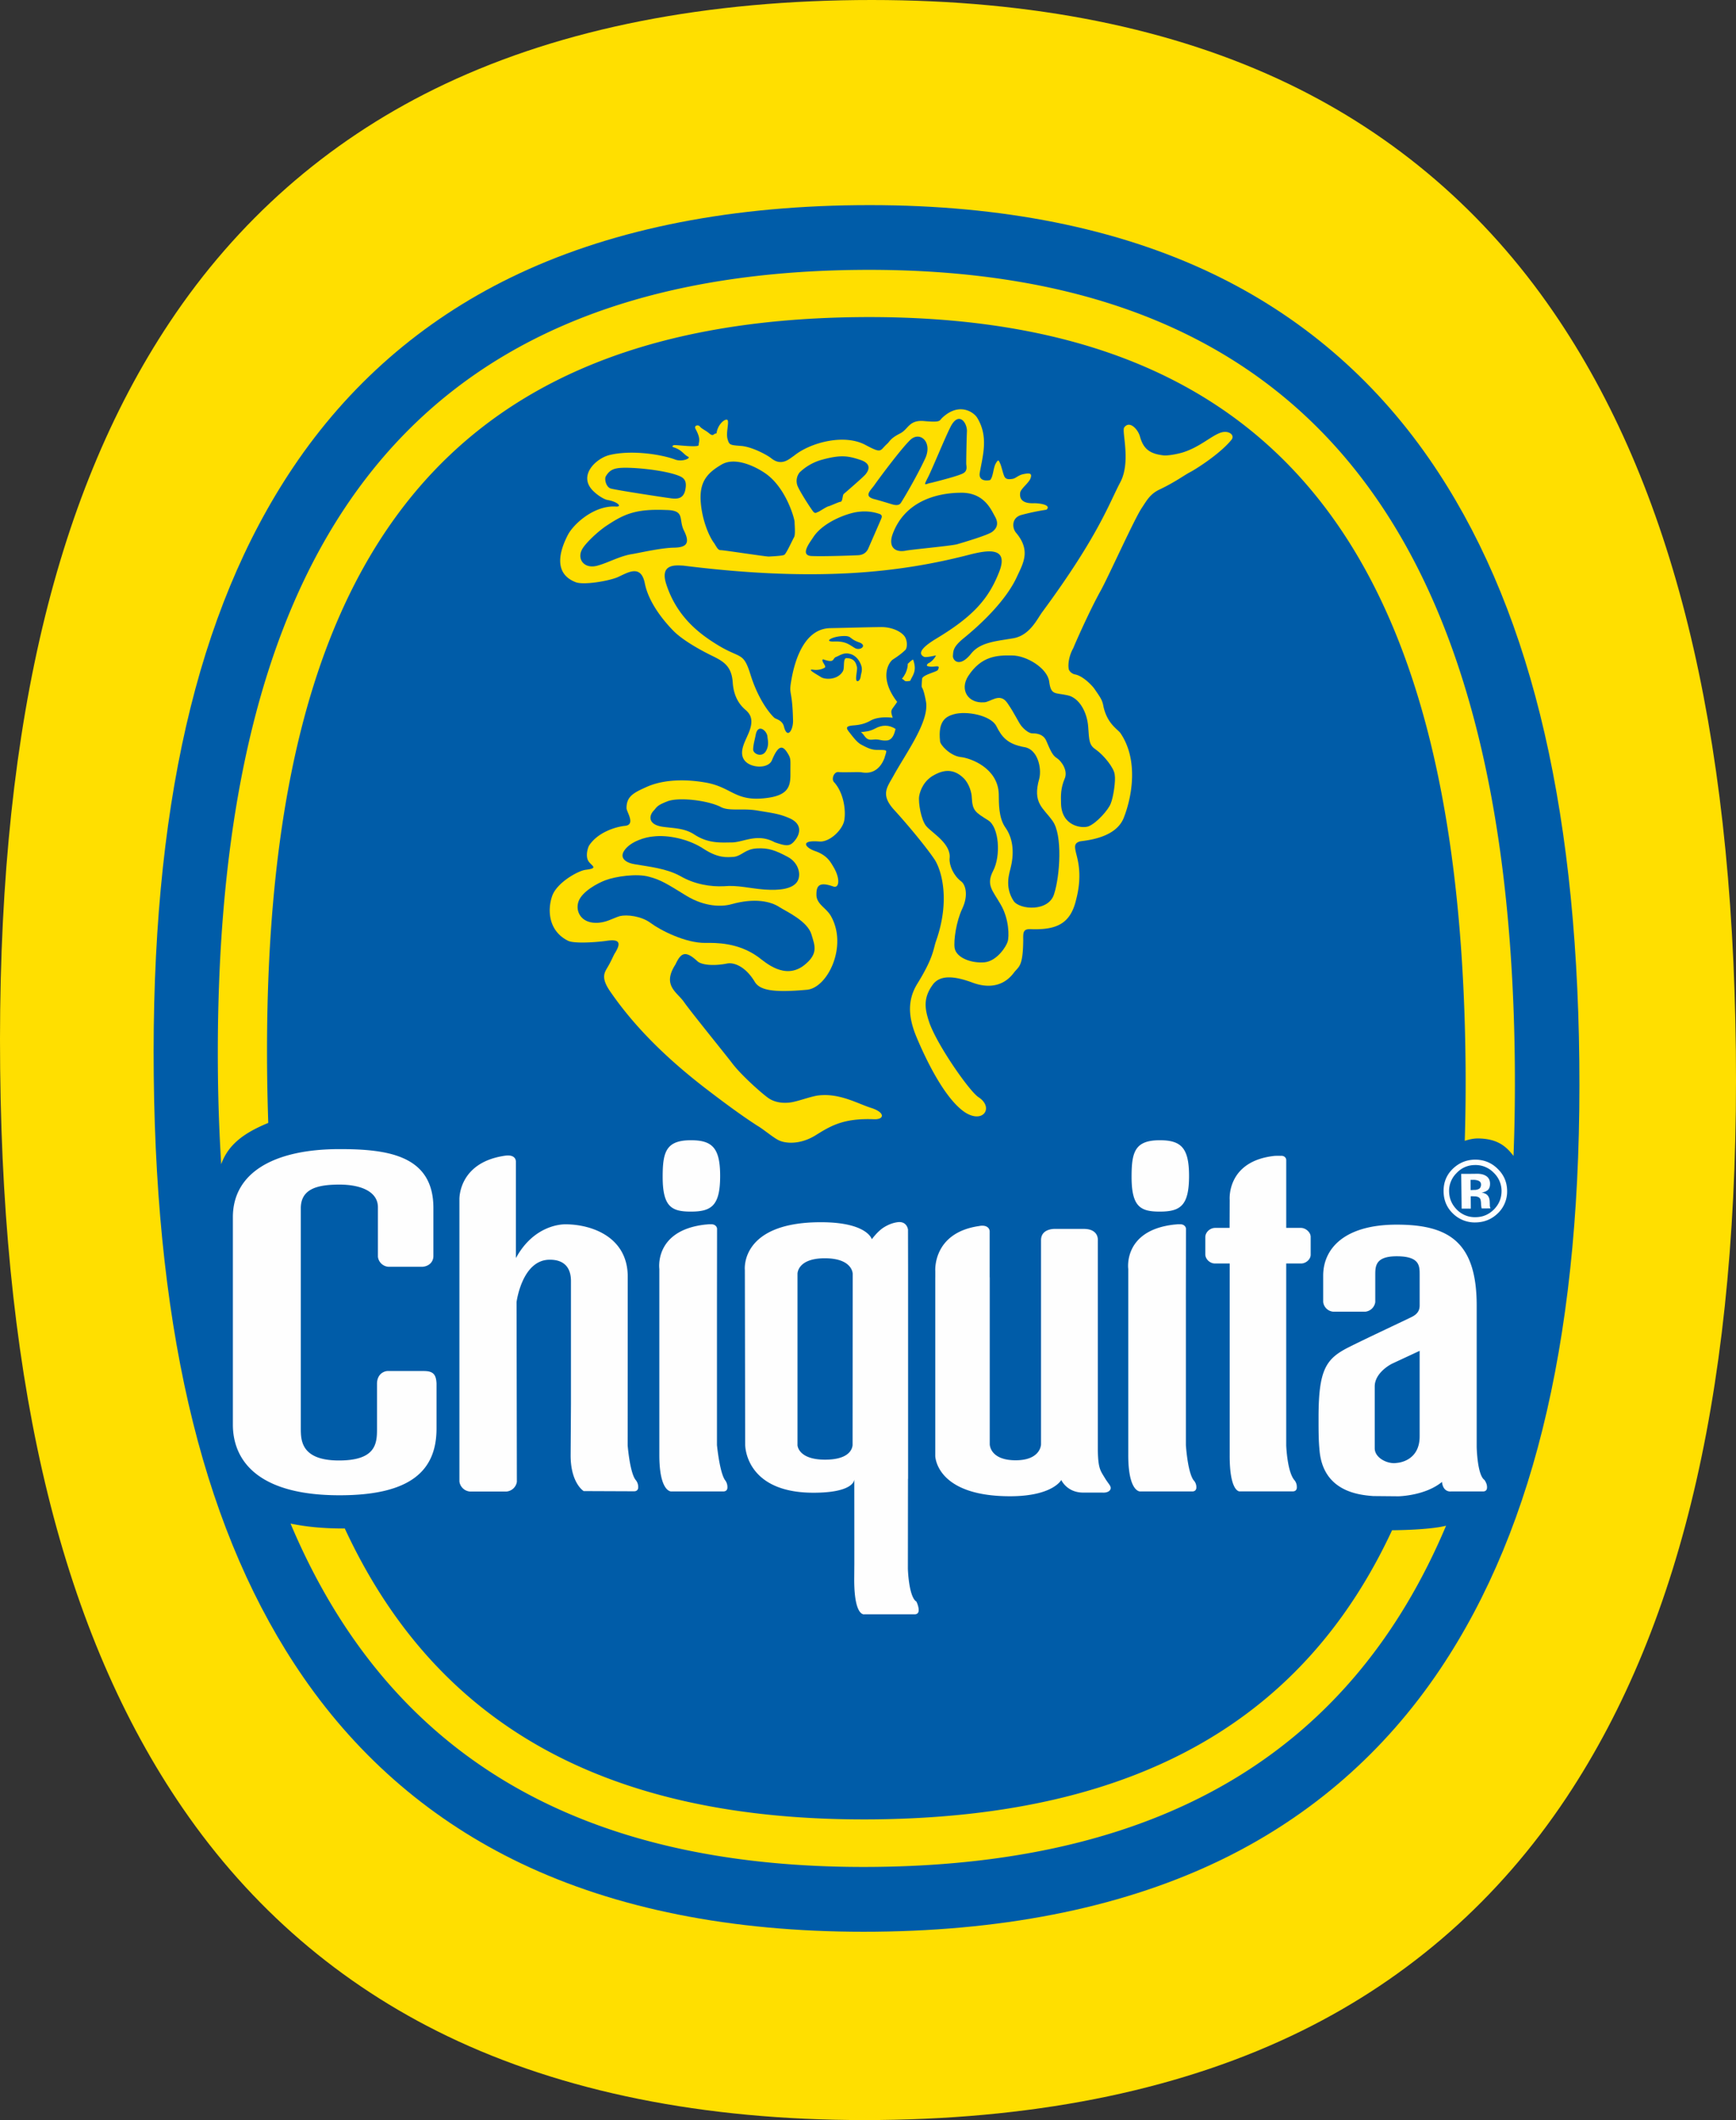
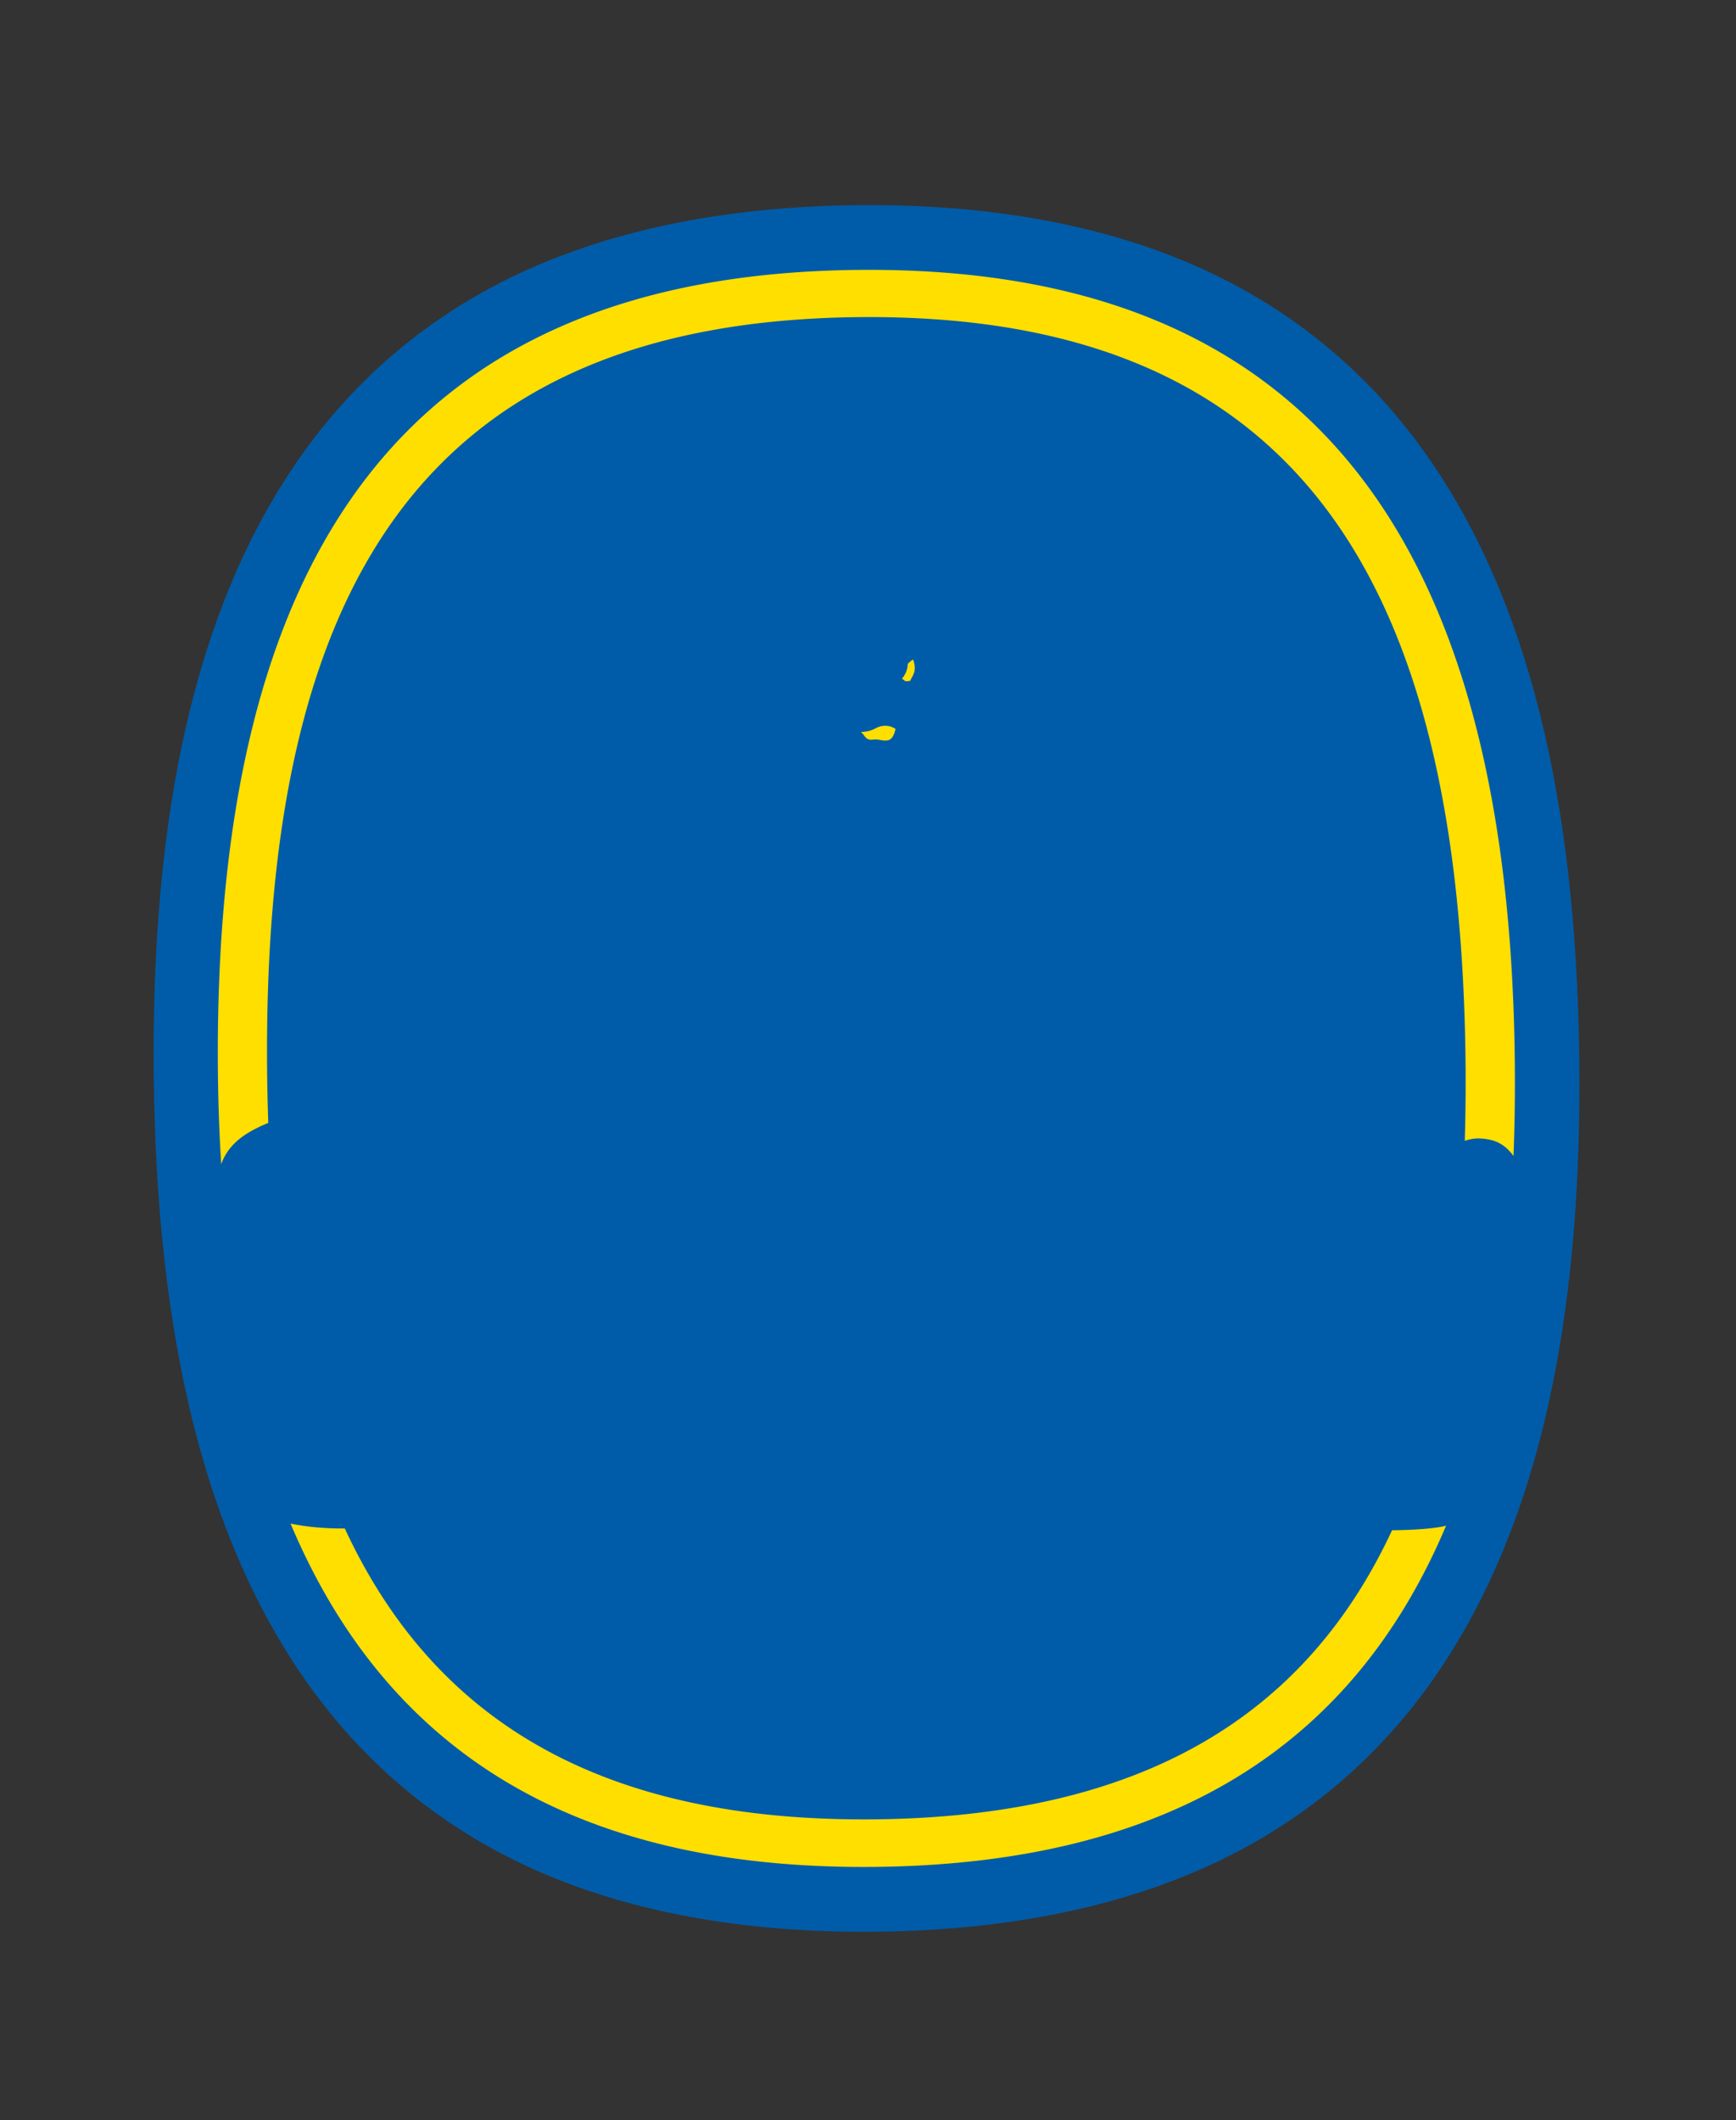
<svg xmlns="http://www.w3.org/2000/svg" width="113" height="138" viewBox="0 0 113 138">
  <rect x="0" y="0" width="113" height="138" fill="#333333" stroke="none" />
  <title>LOGO/logo-chiquita-stroke</title>
  <g fill="none" fill-rule="evenodd">
-     <path d="M56.255 138c-10.477 0-19.605-1.839-27.132-5.462-6.984-3.363-12.781-8.355-17.231-14.84C4.119 106.373.232 90.64.01 69.596c-.226-21.22 3.385-37.125 11.04-48.628 4.387-6.591 10.178-11.692 17.212-15.16C35.845 2.07 45.099.118 55.766.005 56.1.002 56.424 0 56.753 0c10.476 0 19.603 1.837 27.129 5.461 6.982 3.363 12.779 8.355 17.228 14.84 7.769 11.322 11.655 27.054 11.88 48.094.227 21.22-3.383 37.125-11.038 48.63-4.386 6.592-10.177 11.694-17.212 15.163-7.583 3.74-16.837 5.694-27.506 5.807-.329.003-.649.005-.974.005h-.005z" fill="#FFDF00" />
    <path d="M56.203 125.743c-8.605-.001-16.102-1.498-22.284-4.449-5.736-2.738-10.497-6.805-14.152-12.086-6.384-9.223-9.576-22.037-9.759-39.176-.186-17.281 2.78-30.235 9.067-39.603 3.603-5.369 8.36-9.523 14.137-12.347 6.228-3.045 13.828-4.635 22.59-4.726.273-.003.54-.004.81-.004 8.604 0 16.1 1.496 22.281 4.448 5.735 2.738 10.496 6.804 14.15 12.085 6.38 9.222 9.573 22.034 9.757 39.17.187 17.28-2.778 30.235-9.065 39.605-3.602 5.369-8.359 9.524-14.137 12.349-6.228 3.046-13.829 4.638-22.591 4.73-.27.002-.533.004-.8.004h-.004z" fill="#005CA8" />
    <g fill="#FFDF00">
      <path d="M56.928 118.426c-17.778.177-28.671-6.402-34.486-18.936-.038 0-.071.003-.11.003-1.315 0-2.442-.116-3.42-.32 6.23 14.773 18.439 22.554 38.048 22.347 19.194-.2 31.132-7.905 37.168-22.207-1.143.29-3.515.294-3.515.294-5.642 12.12-16.3 18.635-33.685 18.819m41.589-43.183c.079-1.997.106-4.052.084-6.171-.363-33.478-12.935-51.812-42.772-51.503-29.837.313-42.006 18.904-41.643 52.389.024 2.08.093 3.859.213 5.823.47-1.321 1.541-2.059 3.063-2.688a144.825 144.825 0 0 1-.073-3.175c-.34-31.482 9.95-48.972 38.475-49.275 28.523-.295 39.19 16.98 39.531 48.466.019 1.763 0 3.476-.05 5.15.282-.092.577-.16.891-.155 1.17.022 1.764.452 2.281 1.139" />
-       <path d="M38.672 32.014c.229.218.634.492.878.532.664.113.974.454.538.427-1.404-.092-2.76 1.13-3.135 1.866-.534 1.04-.942 2.49.518 3.057.517.199 2.08-.064 2.7-.31.651-.284 1.54-.91 1.801.38.254 1.3 1.287 2.508 1.845 3.08.522.539 1.537 1.156 2.551 1.65.763.372 1.255.69 1.327 1.725.068 1.045.553 1.546.823 1.779.335.29.61.684.14 1.679-.172.414-.58 1.108-.196 1.613.386.514 1.552.573 1.788-.012.439-1.062.722-.95 1.037-.421.212.35.156.404.163 1.26.01.845-.1 1.463-1.62 1.633-1.996.233-2.18-.712-3.91-1.016-.617-.107-2.38-.36-3.835.289-.836.379-1.31.605-1.303 1.39.006.231.612 1.077-.102 1.142-.562.054-1.764.398-2.341 1.292-.103.199-.234.72-.024 1.024.212.305.665.44-.196.545-.48.058-1.882.83-2.182 1.718-.306.894-.247 2.262 1.04 2.902.417.202 1.909.092 2.523 0 .871-.13.936.163.497.85-.073.135-.235.51-.439.855-.202.349-.463.676.136 1.558 1.512 2.207 3.519 4.242 6.133 6.27 1.745 1.344 2.755 2.044 3.486 2.515.35.197 1.053.796 1.41.953.449.2 1.38.273 2.378-.348.999-.625 1.831-1.115 3.802-1.037.656.024.735-.43-.168-.728-.866-.264-2.037-.973-3.424-.825-.412.037-1.212.325-1.56.398-.379.108-1.208.194-1.802-.273-.418-.305-1.714-1.454-2.288-2.215-.425-.561-2.75-3.42-3.14-3.991-.456-.65-1.434-1.072-.558-2.435.349-.74.621-.965 1.428-.221.245.233.994.338 1.936.154.473-.094 1.22.223 1.798 1.184.333.566 1.224.719 3.398.524 1.35-.118 2.682-2.856 1.555-4.812-.3-.523-.93-.753-.935-1.372-.007-.61.199-.854 1.094-.54.392.144.474-.501.017-1.269-.183-.3-.396-.757-1.2-1.036-.634-.216-1.023-.732.289-.621.69.046 1.563-.812 1.624-1.455.095-.689-.089-1.774-.683-2.415-.178-.2-.005-.687.305-.65.31.035 1.266-.016 1.478.014.206.034 1.065.207 1.507-.93.032-.133.115-.338.115-.437-.005-.139-.57-.056-.837-.111-.169-.036-.292-.053-.78-.317-.207-.102-.417-.34-.628-.607-.316-.411-.548-.595.112-.65.474-.037.769-.123 1.098-.305.19-.107.594-.284 1.455-.194-.182-.556-.093-.443.29-1.032-1.212-1.574-.545-2.582-.275-2.761.416-.269.628-.446.805-.616.135-.127.16-.638-.072-.92-.245-.303-.828-.587-1.555-.572-.76.009-2.817.063-3.266.07-2.005.042-2.458 2.956-2.562 3.604-.108.74.1.474.145 2.338.044.649-.368 1.344-.591.459-.098-.396-.494-.478-.599-.548-.14-.103-1.006-.996-1.58-2.838-.466-1.498-.64-1.002-2.133-1.918-1.078-.661-2.642-1.764-3.348-3.965-.437-1.354.641-1.224 1.122-1.2 8.625 1.076 14.074.47 18.696-.736 1.032-.253 2.518-.541 1.85 1.15-.663 1.685-1.611 2.836-4.039 4.304-.386.234-1.495.906-.846 1.217.118.062.775-.093.775-.093s-.15.356-.532.533c-.058.087-.102.139 0 .168.421.125.861-.176.658.24-.066.138-1.037.324-1.033.602-.062.951-.01.07.25 1.432.256 1.296-1.274 3.341-2.117 4.876-.413.743-.85 1.216.052 2.206.952 1.04 2.141 2.493 2.635 3.235.459.716 1.02 2.666.092 5.296-.187.53-.147 1.056-1.235 2.808-.578.958-.632 2.01-.052 3.413.407.978 1.739 4.01 3.2 4.953 1.183.734 1.853-.355.85-1.005-.569-.362-2.66-3.338-3.197-4.845-.287-.854-.435-1.574.21-2.465.515-.727 1.563-.527 2.59-.15.628.238 1.85.495 2.701-.644.309-.413.586-.352.607-2.092-.004-.486-.035-.76.466-.742 1.731.066 2.62-.366 2.983-1.944.401-1.544.11-2.53 0-2.97-.107-.448-.155-.688.262-.803.447-.067 2.335-.222 2.84-1.55.538-1.373.952-3.742-.209-5.473-.173-.27-.864-.595-1.12-1.754-.074-.407-.159-.528-.579-1.138-.14-.208-.746-.851-1.27-.949-.209-.037-.418-.23-.418-.408-.038-.204-.004-.769.308-1.313.062-.174 1.044-2.415 1.79-3.75.51-.928 2.185-4.655 2.662-5.363.315-.467.53-.91 1.167-1.206 1.003-.479 1.61-.933 1.95-1.11.346-.175 1.955-1.18 2.718-2.118.254-.303-.168-.655-.719-.463-.599.219-1.3.888-2.334 1.244-.324.117-1.056.264-1.365.228-.931-.102-1.322-.454-1.537-1.238-.126-.447-.664-1.058-1.021-.582-.18.246.455 2.235-.259 3.577-.712 1.34-1.413 3.472-5.063 8.424-.34.45-.814 1.547-1.92 1.728-1.102.19-2.126.25-2.722.995-.736.925-1.184.468-1.188.164.03-.345-.01-.592.731-1.19.913-.745 2.723-2.36 3.467-4.043.404-.858.851-1.655-.06-2.766-.314-.339-.312-1.015.312-1.188a14.594 14.594 0 0 1 1.642-.344c.323-.302-.39-.418-.786-.422-.154 0-1.038.076-.927-.687.043-.268.578-.64.677-.945.101-.305-.03-.356-.475-.26-.325.067-.477.263-.685.304-.207.035-.433.06-.54-.143-.103-.202-.191-.684-.297-.889-.074-.163-.103-.268-.275.042-.167.306-.158.863-.365 1.072-.453.088-.744-.071-.671-.478.197-1.128.579-2.345-.158-3.563-.217-.376-1.166-1.043-2.257-.039-.243.206-.048.34-1.192.24-1.006-.097-1.029.522-1.572.8-.657.335-.672.517-.836.666-.507.453-.318.675-1.396.102-1.39-.774-3.631-.173-4.694.699-.274.173-.791.716-1.485.139-.211-.166-1.118-.689-1.879-.784-.8-.06-.832-.063-.943-.438-.112-.372.06-.915.02-1.188-.03-.279-.66.122-.743.807-.221-.007-.176.25-.493-.018-.244-.203-.454-.266-.595-.437-.105-.134-.406-.067-.273.17.373.684.191.838.199 1.044 0 .166-1.349-.003-1.554 0-.177.006-.177.122-.104.135.575.174.666.47.97.622.207.093-.376.354-.84.185-.85-.323-2.841-.656-4.308-.287-.845.22-2.096 1.363-.97 2.387" />
      <path d="M58.708 44.182c.24.113.094.21.537.138.146-.35.468-.619.193-1.384-.089.01-.35.275-.35.275s.03.49-.38.971m-.413 3.27c-.422-.29-.902-.266-1.31-.04-.383.205-.624.205-.95.246.273.176.276.556.782.486.437-.053.494.09.922.054.356-.04.474-.42.556-.746" />
    </g>
    <g fill="#005CA8">
-       <path d="M49.025 48.792c.004.276.56.547.83.102.24-.408.1-.797.098-.963-.042-.377-.62-.856-.763-.097-.053.29-.166.652-.165.958m5.263-7.035c.79-.031 1.012.228 1.363.428.359.2.832-.185.257-.377-.626-.223-.464-.402-.924-.407-.782-.01-1.429.383-.696.356m.14 1.001c-.27.1-.051.441-.858.156-.154.104.236.44.126.534-.07.054-.355.2-.744.147-.464-.064.096.234.48.474.244.17 1.077.22 1.43-.372.129-.22-.003-.761.2-.857.593-.009.664.367.72.585.036.13-.09.647-.047.819-.003.137.24.173.293-.24.023-.172.113-.353.05-.615-.062-.261-.316-.75-.808-.838-.362-.088-.66.146-.842.207M39.434 31.007c-.102.177.01.691.318.791.313.098 3.435.576 3.918.637.483.066.795-.013.924-.485.102-.45.065-.75-.285-.925-.87-.431-3.5-.68-4.156-.538-.448.075-.615.351-.72.52m-.463 5.789c.623-.174 1.444-.63 2.205-.733.794-.149 1.93-.402 2.693-.414.793-.014 1.08-.263.653-1.11-.374-.744.108-1.324-1.173-1.342-1.94-.081-2.703.257-3.802.98-.652.42-1.388 1.16-1.59 1.475-.481.685.049 1.465 1.015 1.144m7.992-6.553c-.893.523-1.402 1.074-1.36 2.268.054 1.2.506 2.35.891 2.856.173.276.244.446.42.444.21 0 2.887.416 3.126.416.24-.013.913-.044 1.017-.115.138-.1.528-.966.629-1.14.102-.17.035-.803.035-1.01-.005-.2-.575-2.31-1.998-3.213-.458-.307-1.832-1.061-2.76-.506m4.942 1.363c.14.373.89 1.528 1.03 1.694.137.173.241.035.308.029.106-.034.538-.346.716-.381.202-.067.652-.282.756-.285.133-.004.128-.437.199-.502.034-.032 1.29-1.11 1.424-1.283.168-.205.476-.681-.354-.948-.737-.242-1.218-.348-2.432-.018a3.396 3.396 0 0 0-1.504.84.898.898 0 0 0-.143.854m5.266 1.822a2.964 2.964 0 0 0-1.28-.112c-.623.055-2.259.615-2.939 1.63-.228.36-.933 1.223-.1 1.248.83.033 2.7-.038 3.01-.053.313-.018.516-.16.64-.401.095-.214.69-1.583.811-1.862.093-.21.177-.365-.142-.45m2.084-4.796c-.617.59-2.114 2.618-2.352 2.962-.242.34-.688.693-.028.887.276.065.94.27 1.145.332.207.063.484.131.62-.08.138-.205 1.02-1.68 1.593-2.913.474-1.065-.362-1.772-.978-1.188m2.613-.838c-.368.73-1.134 2.606-1.436 3.223-.374.724-.222.476.192.409.446-.112 1.708-.432 2.049-.607.343-.173.219-.48.221-.652-.002-.174.018-1.5.047-2.12-.007-.577-.55-1.286-1.073-.253m-2.871 8.042c.657-.1 2.799-.294 3.283-.404.516-.15 2.028-.601 2.307-.815.307-.233.444-.55.16-1.028-.246-.436-.709-1.563-2.263-1.514-1.52.019-3.627.556-4.4 2.749-.267.825.22 1.165.913 1.012M43.152 53.819c.72.099 1.414.082 2.057.51.934.604 1.761.51 2.49.506.763-.044 1.622-.608 2.732-.008.798.273 1.012.286 1.362-.186.284-.383.424-.98-.338-1.352-.735-.336-1.228-.369-2.209-.538-.925-.147-1.775.056-2.3-.208-.798-.433-2.772-.686-3.527-.373-.729.285-.659.387-.897.627-.272.31-.358.884.63 1.022" />
      <path d="M40.668 55.32c-.415.547.12.858.666.938.92.16 2.04.266 2.95.768.932.54 1.973.704 2.84.66.895-.082 1.649.139 2.628.215 1.038.075 1.822-.05 2.132-.498.303-.451.097-1.267-.632-1.639-.764-.404-1.223-.583-1.979-.54-.768.039-.969.475-1.487.549-.487.035-1.03.094-1.97-.51-1.009-.672-2.385-.93-3.283-.816-.519.036-1.46.317-1.865.873m-3.008 3.349c-.231.656.17 1.384 1.09 1.399.69.019 1.12-.298 1.601-.438.452-.106 1.386-.013 2.012.457.63.471 2.273 1.306 3.548 1.289.658-.006 2.14-.04 3.466.934.417.306 1.712 1.517 2.983.506.93-.746.674-1.27.46-1.989-.255-.87-1.63-1.495-2.05-1.76-.593-.403-1.645-.632-3.16-.21-.603.171-1.71.19-2.929-.548-1.25-.772-1.671-1.04-2.431-1.239-.798-.23-2.19-.02-2.84.226-.488.181-1.51.72-1.75 1.373m26.393-12.954c.418-.002 1.026-.673 1.517.043.492.712.7 1.222.91 1.491.25.308.55.495.722.488.133 0 .709-.025.921.525.247.578.387.913.667 1.083.279.173.77.82.497 1.377-.238.581-.24 1.037-.222 1.59.044 1.472 1.358 1.623 1.775 1.481.55-.208 1.33-1.114 1.462-1.493.168-.412.33-1.471.257-1.875-.04-.447-.725-1.277-1.213-1.621-.456-.302-.45-.574-.515-1.515-.07-.918-.568-1.879-1.362-2.036-.797-.172-1.06.007-1.173-.879-.11-.882-1.494-1.716-2.43-1.708-.968-.02-1.99.035-2.841 1.338-.576.896-.01 1.793 1.028 1.71" />
      <path d="M61.19 48.245c.004.24.646.935 1.31 1.029.69.063 2.46.728 2.512 2.41.01.607-.019 1.553.44 2.195.455.644.584 1.534.353 2.526-.063.343-.46 1.27.173 2.24.389.58 2.31.727 2.644-.477.371-1.165.555-3.82-.107-4.731-.597-.853-1.33-1.146-.865-2.758.168-.681-.108-1.919-.975-2.047-1.108-.2-1.467-.667-1.816-1.359-.35-.71-1.962-1.024-2.792-.775-.48.142-1.025.415-.876 1.747" />
      <path d="M60.818 50.442c-.652.34-.918.966-.988 1.384-.064.4.12 1.558.471 1.96.384.441 1.637 1.147 1.51 2.102-.03.443.256 1.115.762 1.49.271.206.473.894.072 1.749-.41.86-.578 2.106-.506 2.582.114.652 1.114 1.004 1.945.93.83-.083 1.438-1.072 1.507-1.352.102-.307.104-1.472-.463-2.425-.528-.918-.955-1.255-.482-2.18.508-.96.396-2.844-.33-3.29-.84-.524-1.015-.625-1.06-1.476-.003-.276-.15-.89-.532-1.264-.49-.473-1.08-.667-1.906-.21" />
    </g>
-     <path d="M92.408 93.497v-5.568l-1.793.835c-.401.205-1.131.741-1.131 1.481v4.03c0 .64.868 1.048 1.43.95 0 0 1.494-.06 1.494-1.728zm-3.02 3.885c-.927-.07-3.239-.29-3.493-2.932-.068-.69-.068-1.24-.068-2.164 0-3.126.471-3.84 1.964-4.591 1.122-.569 3.785-1.808 4.113-1.978.341-.17.504-.401.504-.74v-2.032c0-.574-.028-1.163-1.464-1.171-1.407-.009-1.425.631-1.425 1.201v1.787a.735.735 0 0 1-.63.617h-2.127a.718.718 0 0 1-.633-.63v-1.717c0-1.74 1.36-3.317 4.785-3.317 3.358 0 5.207 1.107 5.207 5.262v9.202s.032 1.813.499 2.149c0 0 .164.203.173.443v.034s.033.277-.258.277h-2.088s-.51.082-.585-.62c-1.11.913-2.844.935-2.844.935l-1.63-.015zm-61.751-8.138h-2.43c-.356.038-.667.313-.667.829v2.935c0 .936-.054 2.058-2.476 2.058-2.478 0-2.478-1.335-2.484-2.058V78.65c0-1.27 1.083-1.542 2.514-1.542 1.43 0 2.505.473 2.505 1.475v3.22a.74.74 0 0 0 .687.654H27.5c.398-.028.704-.29.711-.688v-3.138c0-3.425-2.962-3.84-6.155-3.832-4.254.01-6.898 1.55-6.898 4.433v13.497c0 2.19 1.443 4.602 6.945 4.602 4.579 0 6.311-1.567 6.311-4.344v-2.932c-.027-.569-.202-.81-.812-.81m13.254 4.84s.142 1.813.534 2.266c0 0 .14.159.151.399v.041s.034.281-.272.281l-3.275-.013s-.87-.521-.85-2.388l.021-3.305v-7.979c0-.826-.398-1.405-1.414-1.388-1.78.031-2.127 2.756-2.127 2.756l.02 11.701a.749.749 0 0 1-.686.632h-2.36a.755.755 0 0 1-.694-.653V78.09s-.102-2.423 2.974-2.863c.41-.061.685.067.703.377v6.289c1.062-1.954 2.672-2.2 3.22-2.2 1.697 0 4.06.811 4.06 3.414l-.005 10.978zm36.334-9.482L77.198 80c.003-.17-.164-.323-.385-.307-.142-.01-.236.008-.4.02-3.324.384-2.972 2.884-2.972 2.884v12.098c-.006 2.415.763 2.387.763 2.387H77.6c.31 0 .272-.285.272-.285v-.04a.652.652 0 0 0-.18-.406c-.392-.538-.5-2.288-.5-2.288v-9.459zm-30.521 0L46.675 80c.004-.17-.164-.323-.385-.307-.142-.01-.235.008-.4.02-3.324.384-2.972 2.884-2.972 2.884v12.098c-.005 2.415.764 2.387.764 2.387h3.395c.31 0 .272-.285.272-.285v-.04c-.012-.247-.15-.406-.15-.406-.358-.495-.53-2.288-.53-2.288v-9.459zm37.055-2.359h.973c.29 0 .608-.252.617-.556v-1.199c-.017-.3-.342-.567-.643-.562h-.947v-4.4c.003-.17-.134-.313-.364-.29-.18-.008-.251-.003-.4.003-3.14.34-2.917 2.865-2.917 2.865l-.007 1.822h-.935c-.341 0-.645.283-.645.605v1.115c0 .313.304.597.626.597h.961V94.71c-.01 2.395.637 2.368.637 2.368h3.465c.303 0 .268-.284.268-.284v-.039a.686.686 0 0 0-.15-.401c-.48-.541-.54-2.268-.54-2.268v-11.84zM55.496 94.032l.008-11.112s.01-1.016-1.817-1.016c-1.788 0-1.776 1.004-1.776 1.004v11.135c-.01 0 .003.97 1.792.97 1.512 0 1.744-.642 1.786-.891.01-.056.007-.09.007-.09m4.037 11.047h-3.266s-.658.182-.664-2.233l.008-1.068V100.1l-.003-3.765-.009.001s-.018.829-2.65.829c-4.482 0-4.443-3.127-4.443-3.127l-.022-11.371s-.342-3.11 4.948-3.11c3.033 0 3.317 1.108 3.317 1.108s.366-.506.76-.758c.285-.182.57-.298.89-.348.645-.1.705.481.705.481l.005 2.624v13.6h-.006l-.007 5.844s.05 1.834.556 2.145c0 0 .136.27.145.507v.039s.036.28-.264.28m12.399-8.85c-.303-.503-.448-.623-.472-1.804V80.723s.07-.73-.913-.73h-1.862s-.922-.05-.922.734v13.282s0 1.044-1.652 1.044c-1.693 0-1.686-1.044-1.686-1.044V83.146h-.005V80.19c.01-.295-.26-.474-.697-.382-3.039.44-2.843 2.94-2.843 2.94v.4h-.002v11.619s.023 2.627 4.867 2.627c2.786 0 3.335-1.058 3.335-1.058s.365.82 1.423.82h1.254s.405.044.524-.209c.077-.205-.106-.316-.35-.719m23.21-17.557l-.028-2.263c.143.003.355 0 .642 0 .284-.004.44-.004.473-.004.18.01.33.045.454.113.204.106.307.288.308.532 0 .196-.05.33-.155.422a.738.738 0 0 1-.398.15.956.956 0 0 1 .328.125c.135.111.203.274.205.509l.007.2a.197.197 0 0 0 .005.071.185.185 0 0 0 .016.062l.02.069-.573.004a1.474 1.474 0 0 1-.041-.312 1.125 1.125 0 0 0-.038-.277.266.266 0 0 0-.173-.163.537.537 0 0 0-.205-.035l-.132-.007h-.123l.006.804h-.598zm1.07-1.823a.868.868 0 0 0-.343-.047h-.147l.004.665.235-.011a.61.61 0 0 0 .329-.079c.077-.064.114-.154.114-.277-.002-.122-.066-.207-.191-.25zm1.285 2.13c-.4.387-.877.583-1.44.593a2.022 2.022 0 0 1-1.48-.578c-.4-.384-.603-.863-.61-1.444-.007-.598.202-1.097.627-1.496.404-.375.873-.56 1.418-.57.569.002 1.06.19 1.467.59.409.393.617.872.624 1.438a1.958 1.958 0 0 1-.606 1.467zm-2.69-2.616a1.624 1.624 0 0 0-.482 1.181c.008.47.178.872.519 1.208a1.63 1.63 0 0 0 1.205.478c.468-.002.87-.173 1.204-.512.327-.334.49-.74.487-1.21a1.63 1.63 0 0 0-.51-1.17 1.633 1.633 0 0 0-1.215-.502c-.47.002-.879.177-1.208.527zm-49.834 2.504c1.343 0 1.904-.387 1.904-2.323 0-1.845-.533-2.322-1.904-2.322-1.626 0-1.837.77-1.837 2.384 0 1.957.585 2.261 1.837 2.261m30.521 0c1.344 0 1.905-.387 1.905-2.323 0-1.845-.533-2.322-1.905-2.322-1.625 0-1.836.77-1.836 2.384 0 1.957.585 2.261 1.836 2.261" fill="#FEFEFE" />
  </g>
</svg>